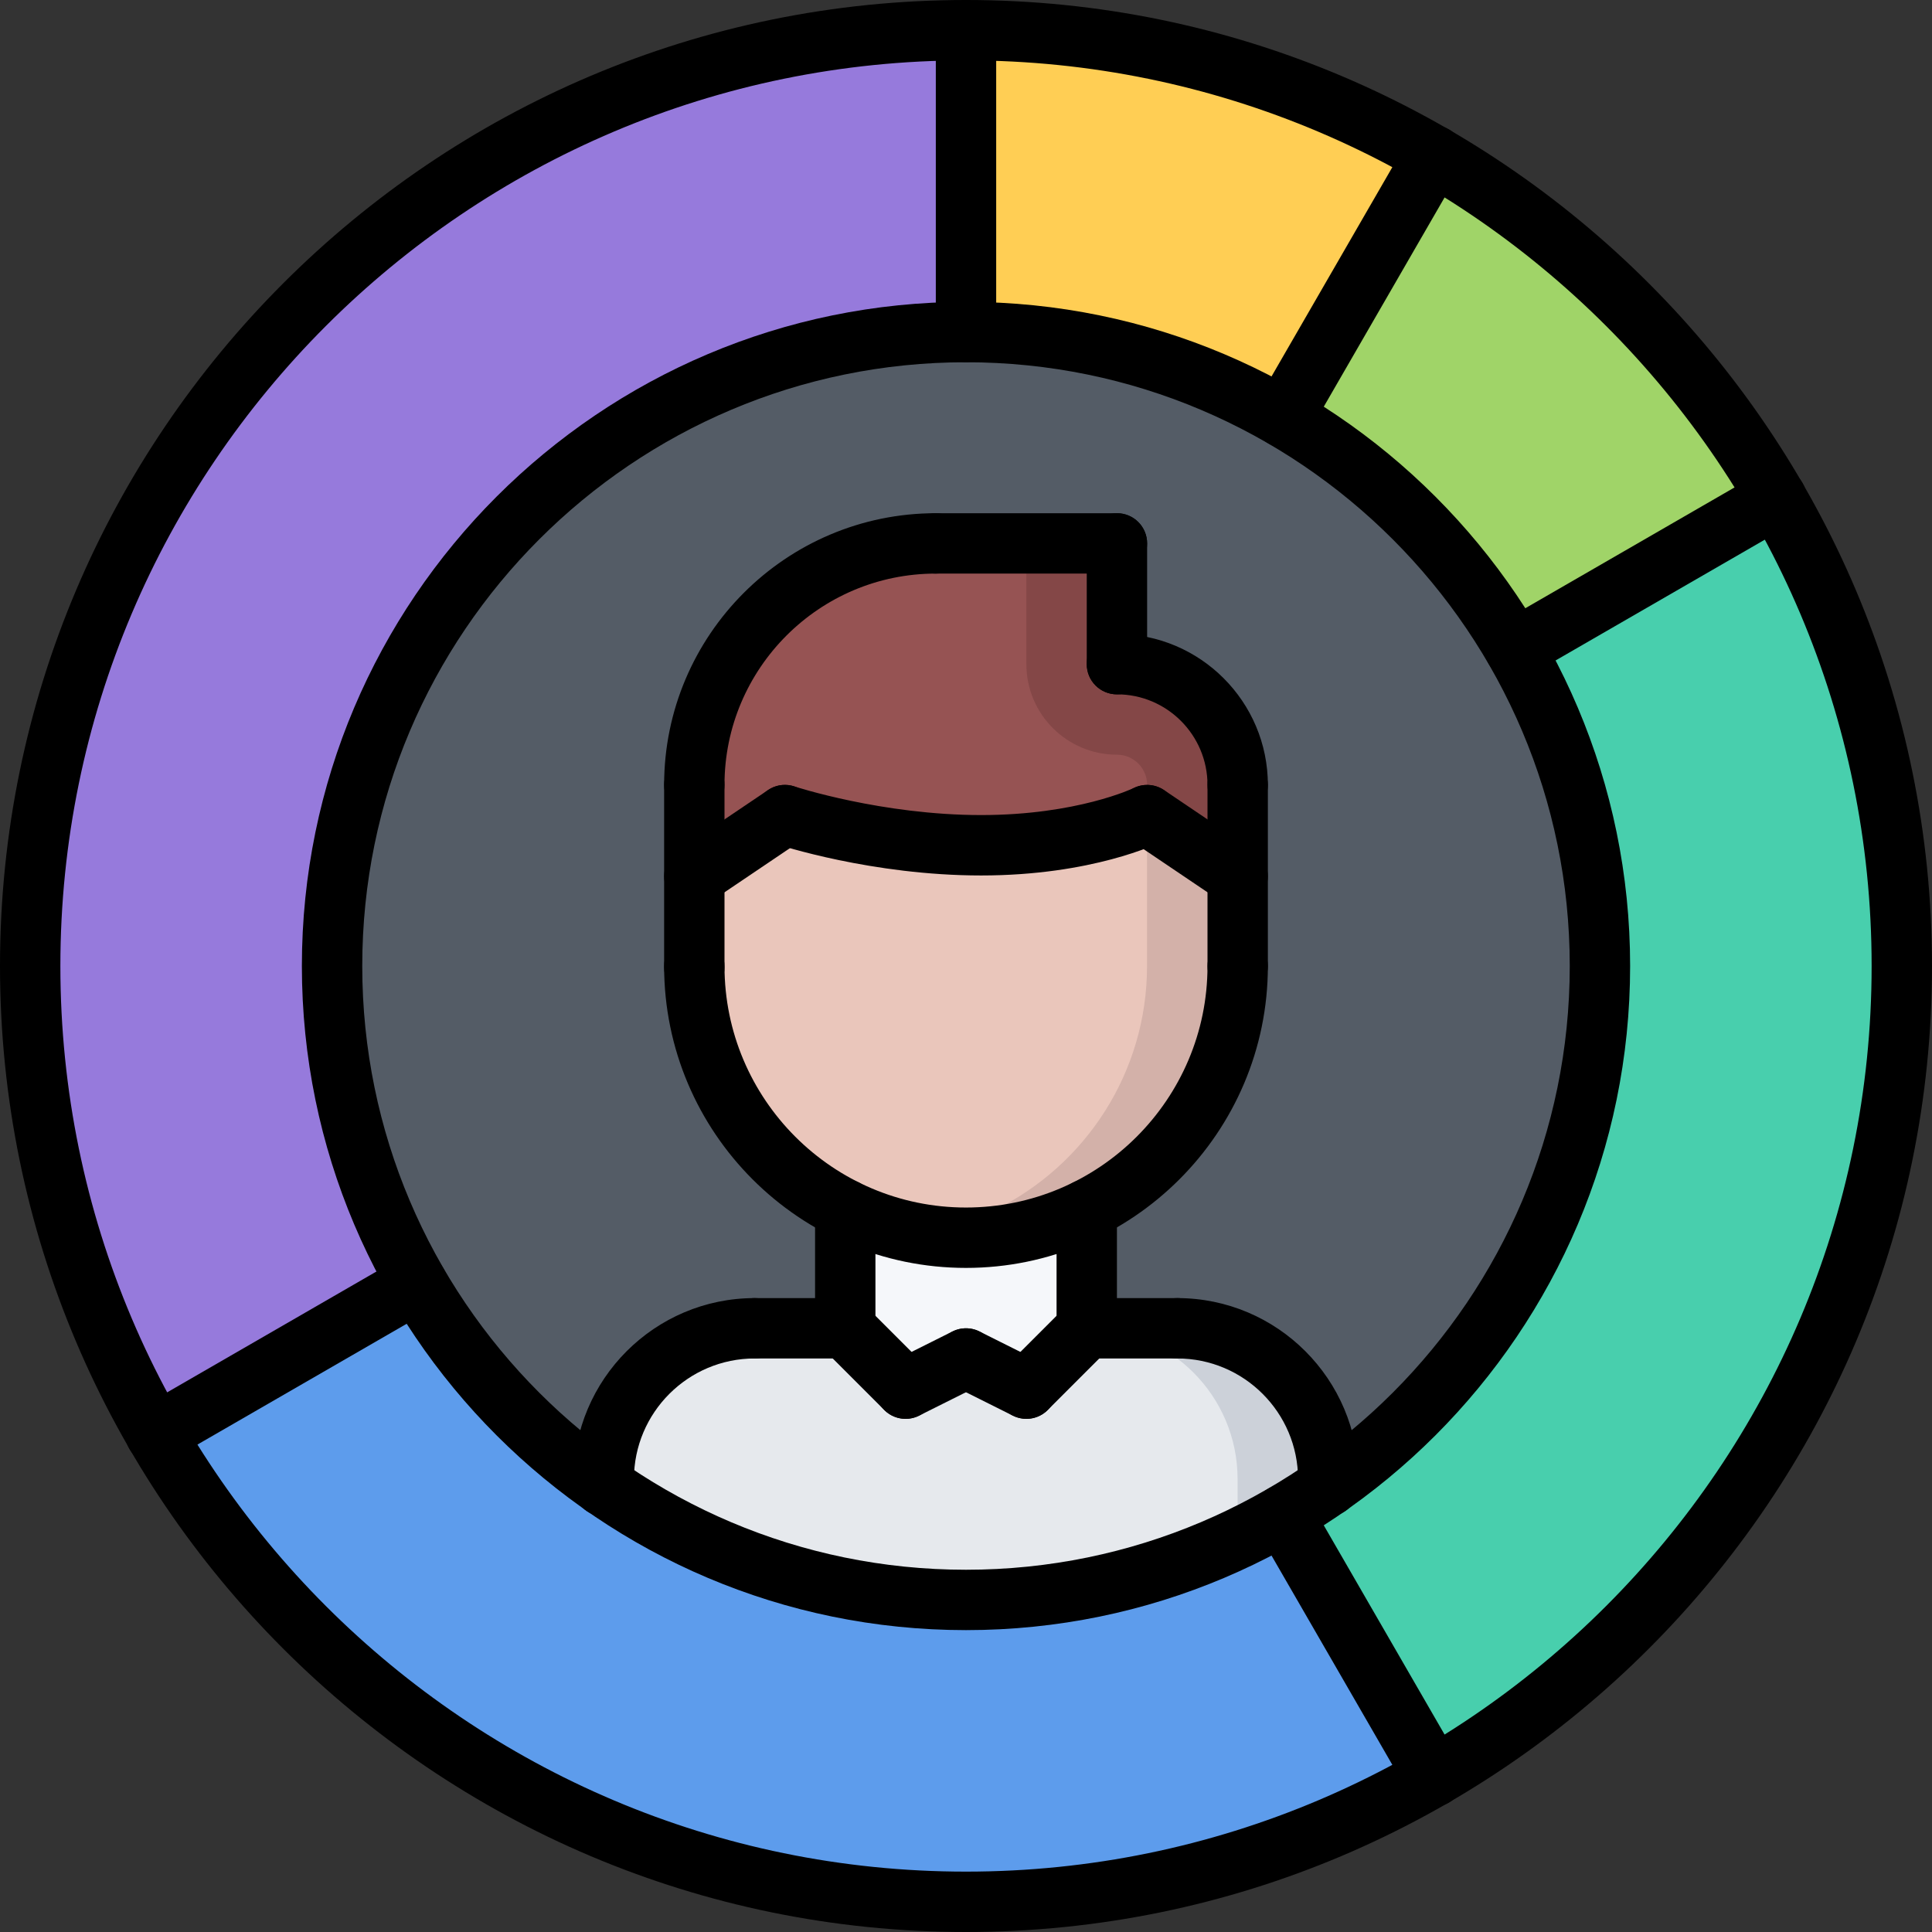
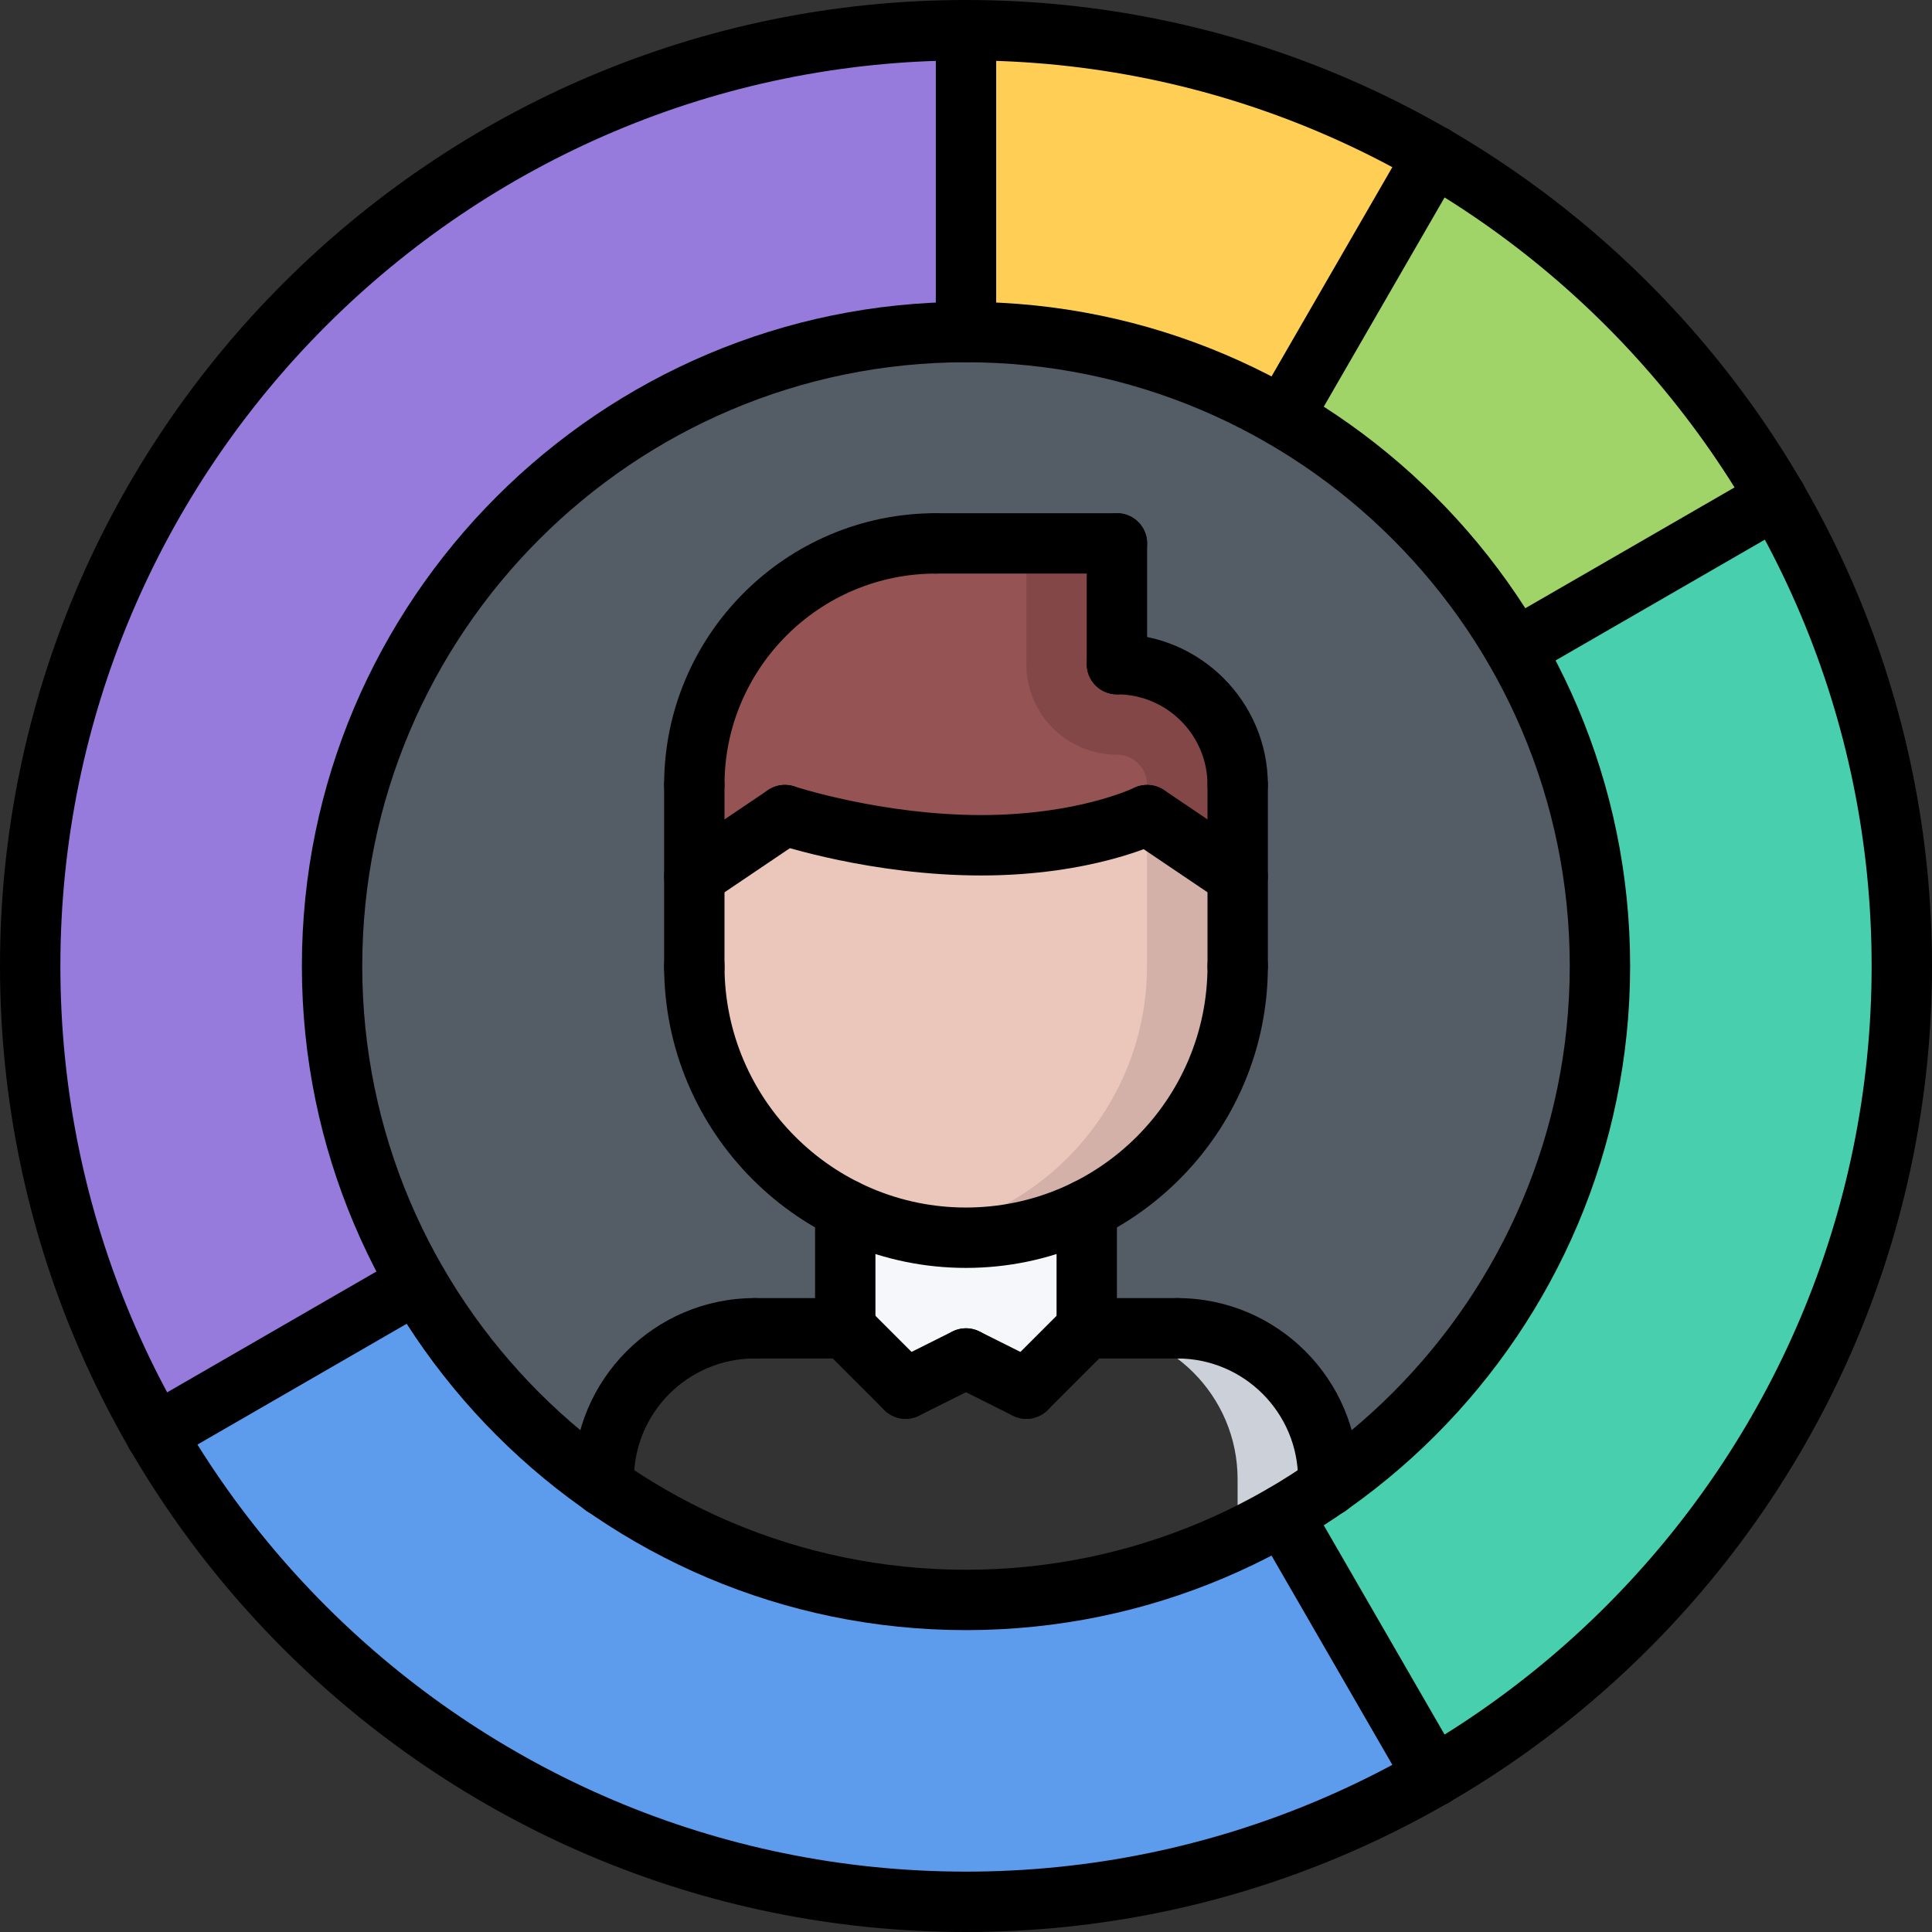
<svg xmlns="http://www.w3.org/2000/svg" id="icons" enable-background="new 0 0 64 64" height="512" viewBox="0 0 64 64" width="512">
  <rect x="0" y="0" width="64" height="64" fill="#333333" stroke="none" />
  <path d="m32 1v10c-11.59 0-21 9.41-21 21 0 3.83 1.02 7.41 2.81 10.5l-8.659 5c-2.641-4.56-4.151-9.85-4.151-15.5 0-17.12 13.88-31 31-31z" fill="#967adc" />
  <path d="m47.5 5.15-5 8.659c-3.09-1.789-6.67-2.809-10.5-2.809v-10c5.65 0 10.94 1.51 15.5 4.15z" fill="#ffce54" />
  <path d="m41 29.03-3-2.03s-2.01 1-5.5 1-6.5-1-6.5-1l-3 2.03v-3.03c0-4.42 3.58-8 8-8h6v4c2.21 0 4 1.79 4 4z" fill="#965353" />
  <path d="m41 29.03v-3.03c0-2.21-1.79-4-4-4v-4h-3v4c0 1.657 1.343 3 3 3 .552 0 1 .448 1 1v1z" fill="#844747" />
  <path d="m36 40.07v3.93l-2 2-2-1-2 1-2-2v-3.93-.01c1.2.6 2.57.94 4 .94s2.8-.34 4-.94z" fill="#f5f7fa" />
  <path d="m41 32c0 3.53-2.04 6.59-5 8.06-1.2.6-2.57.94-4 .94s-2.8-.34-4-.94c-2.95-1.46-4.98-4.5-5-8.01v-.05-2.97l3-2.03s3.01 1 6.5 1 5.5-1 5.5-1l3 2.03z" fill="#eac6bb" />
  <path d="m38 27-.003.001v4.999c0 3.53-2.04 6.59-5 8.06-.771.386-1.616.649-2.498.8.49.082.989.14 1.501.14 1.43 0 2.8-.34 4-.94 2.96-1.47 5-4.529 5-8.06v-2.97z" fill="#d3b1a9" />
  <path d="m58.85 16.5c2.64 4.56 4.15 9.85 4.15 15.5 0 11.47-6.23 21.49-15.5 26.85l-5-8.659c.51-.301 1.02-.62 1.5-.96 5.44-3.801 9-10.101 9-17.231 0-3.83-1.02-7.41-2.81-10.5z" fill="#48cfad" />
-   <path d="m34 46 2-2h3c2.76 0 5 2.24 5 5v.23c-.48.34-.99.659-1.5.96-3.09 1.79-6.67 2.81-10.5 2.81-4.46 0-8.6-1.39-12-3.77v-.23c0-2.76 2.23-5 5-5h3l2 2 2-1z" fill="#e6e9ed" />
  <path d="m39 44h-3c2.758.002 4.997 2.241 4.997 5v1.972c.512-.243 1.016-.499 1.503-.781.51-.301 1.02-.62 1.5-.96v-.231c0-2.76-2.24-5-5-5z" fill="#ccd1d9" />
  <path d="m42.5 50.19 5 8.659c-4.56 2.641-9.85 4.151-15.5 4.151-11.47 0-21.49-6.23-26.85-15.5l8.659-5c1.551 2.67 3.671 4.97 6.19 6.73 3.401 2.38 7.541 3.77 12.001 3.77 3.83 0 7.41-1.02 10.5-2.81z" fill="#5d9cec" />
  <path d="m58.85 16.5-8.659 5c-1.851-3.19-4.5-5.84-7.69-7.69l5-8.659c4.709 2.719 8.629 6.639 11.349 11.349z" fill="#a0d468" />
  <path d="m23 32v.05c.02 3.51 2.05 6.55 5 8.01v.011 3.929h-3c-2.77 0-5 2.24-5 5v.23c-2.52-1.761-4.64-4.061-6.19-6.73-1.79-3.09-2.81-6.67-2.81-10.5 0-11.59 9.41-21 21-21 3.83 0 7.41 1.02 10.5 2.81 3.19 1.851 5.84 4.5 7.69 7.69 1.79 3.09 2.81 6.67 2.81 10.5 0 7.13-3.56 13.43-9 17.23v-.23c0-2.76-2.24-5-5-5h-3v-3.93-.01c2.96-1.47 5-4.529 5-8.06v-2.97-3.03c0-2.21-1.79-4-4-4v-4h-6c-4.42 0-8 3.58-8 8v3.03z" fill="#545c66" />
  <path d="m20 50.001c-.553 0-1-.447-1-1 0-3.309 2.691-6 6-6 .553 0 1 .447 1 1s-.447 1-1 1c-2.206 0-4 1.794-4 4 0 .553-.447 1-1 1z" />
  <path d="m28 45.001h-3c-.553 0-1-.447-1-1s.447-1 1-1h3c.553 0 1 .447 1 1s-.447 1-1 1z" />
  <path d="m20 50.233c-.553 0-1-.447-1-1v-.232c0-.553.447-1 1-1s1 .447 1 1v.232c0 .553-.447 1-1 1z" />
  <path d="m44 50.001c-.553 0-1-.447-1-1 0-2.206-1.794-4-4-4-.553 0-1-.447-1-1s.447-1 1-1c3.309 0 6 2.691 6 6 0 .553-.447 1-1 1z" />
  <path d="m39 45.001h-3c-.553 0-1-.447-1-1s.447-1 1-1h3c.553 0 1 .447 1 1s-.447 1-1 1z" />
  <path d="m44 50.232c-.553 0-1-.447-1-1v-.231c0-.553.447-1 1-1s1 .447 1 1v.231c0 .553-.447 1-1 1z" />
  <path d="m28 45.001c-.553 0-1-.447-1-1v-3.936c0-.553.447-1 1-1s1 .447 1 1v3.936c0 .553-.447 1-1 1z" />
  <path d="m36 45.001c-.553 0-1-.447-1-1v-3.936c0-.553.447-1 1-1s1 .447 1 1v3.936c0 .553-.447 1-1 1z" />
  <path d="m31.999 42.001c-5.514 0-9.999-4.485-9.999-9.998 0-.553.447-1 1-1s1 .447 1 1c0 4.41 3.588 7.998 7.999 7.998 4.412 0 8.001-3.588 8.001-7.998 0-.553.447-1 1-1s1 .447 1 1c0 5.513-4.486 9.998-10.001 9.998z" />
  <path d="m23 33.052c-.553 0-1-.447-1-1v-6.051c0-.553.447-1 1-1s1 .447 1 1v6.051c0 .552-.447 1-1 1z" />
  <path d="m41 33.003c-.553 0-1-.447-1-1v-6.002c0-.553.447-1 1-1s1 .447 1 1v6.002c0 .553-.447 1-1 1z" />
  <path d="m41 27.001c-.553 0-1-.447-1-1 0-1.654-1.346-3-3-3-.553 0-1-.447-1-1s.447-1 1-1c2.757 0 5 2.243 5 5 0 .553-.447 1-1 1z" />
  <path d="m37 23.001c-.553 0-1-.447-1-1v-4c0-.553.447-1 1-1s1 .447 1 1v4c0 .553-.447 1-1 1z" />
  <path d="m37 19.001h-6c-.553 0-1-.447-1-1s.447-1 1-1h6c.553 0 1 .447 1 1s-.447 1-1 1z" />
  <path d="m23 27.001c-.553 0-1-.447-1-1 0-4.963 4.037-9 9-9 .553 0 1 .447 1 1s-.447 1-1 1c-3.859 0-7 3.141-7 7 0 .553-.447 1-1 1z" />
  <path d="m40.999 30.026c-.192 0-.387-.056-.559-.171l-3-2.025c-.458-.31-.578-.931-.27-1.389.309-.457.93-.578 1.389-.27l3 2.025c.458.31.578.931.27 1.389-.193.287-.509.441-.83.441z" />
  <path d="m32.5 29.001c-3.612 0-6.687-1.008-6.815-1.051-.523-.175-.807-.74-.634-1.264.174-.523.739-.808 1.264-.635.029.01 2.908.949 6.186.949 3.178 0 5.04-.888 5.059-.897.494-.239 1.094-.038 1.337.457.243.494.043 1.09-.449 1.336-.093.045-2.262 1.105-5.948 1.105z" />
  <path d="m23.001 30.026c-.321 0-.637-.154-.83-.44-.309-.458-.188-1.079.27-1.389l3-2.025c.459-.309 1.079-.188 1.389.27.309.458.188 1.079-.27 1.389l-3 2.025c-.172.115-.367.17-.559.17z" />
  <path d="m30 47.001c-.256 0-.512-.098-.707-.293l-2-2c-.391-.391-.391-1.023 0-1.414s1.023-.391 1.414 0l2 2c.391.391.391 1.023 0 1.414-.195.195-.451.293-.707.293z" />
  <path d="m30.001 47.001c-.367 0-.72-.202-.896-.553-.247-.494-.047-1.095.447-1.342l2-1c.494-.246 1.094-.047 1.342.447.247.494.047 1.095-.447 1.342l-2 1c-.143.072-.296.106-.446.106z" />
  <path d="m34 47.001c-.256 0-.512-.098-.707-.293-.391-.391-.391-1.023 0-1.414l2-2c.391-.391 1.023-.391 1.414 0s.391 1.023 0 1.414l-2 2c-.195.195-.451.293-.707.293z" />
  <path d="m33.999 47.001c-.15 0-.303-.034-.446-.105l-2-1c-.494-.247-.694-.848-.447-1.342.248-.494.847-.693 1.342-.447l2 1c.494.247.694.848.447 1.342-.176.35-.529.552-.896.552z" />
  <path d="m32 54c-12.131 0-22-9.869-22-22s9.869-22 22-22 22 9.869 22 22-9.869 22-22 22zm0-42c-11.028 0-20 8.972-20 20s8.972 20 20 20 20-8.972 20-20-8.972-20-20-20z" />
  <path d="m50.188 22.5c-.346 0-.682-.179-.867-.5-.276-.479-.112-1.09.366-1.366l8.66-5c.477-.276 1.089-.113 1.366.366.276.479.112 1.09-.366 1.366l-8.66 5c-.158.091-.33.134-.499.134z" />
  <path d="m32 64c-17.645 0-32-14.355-32-32s14.355-32 32-32 32 14.355 32 32-14.355 32-32 32zm0-62c-16.542 0-30 13.458-30 30s13.458 30 30 30 30-13.458 30-30-13.458-30-30-30z" />
  <path d="m32 12c-.553 0-1-.447-1-1v-10c0-.553.447-1 1-1s1 .447 1 1v10c0 .553-.447 1-1 1z" />
  <path d="m47.501 59.847c-.346 0-.682-.179-.867-.5l-5-8.66c-.276-.479-.112-1.09.366-1.366.477-.277 1.09-.113 1.366.366l5 8.66c.276.479.112 1.09-.366 1.366-.157.091-.329.134-.499.134z" />
  <path d="m5.154 48.5c-.346 0-.682-.179-.867-.5-.276-.479-.112-1.09.366-1.366l8.66-5c.476-.276 1.089-.113 1.366.366.276.479.112 1.09-.366 1.366l-8.66 5c-.157.091-.329.134-.499.134z" />
  <path d="m42.499 14.813c-.17 0-.342-.043-.499-.134-.479-.276-.643-.888-.366-1.366l5-8.66c.276-.478.888-.642 1.366-.366.479.276.643.888.366 1.366l-5 8.66c-.185.321-.521.5-.867.5z" />
</svg>